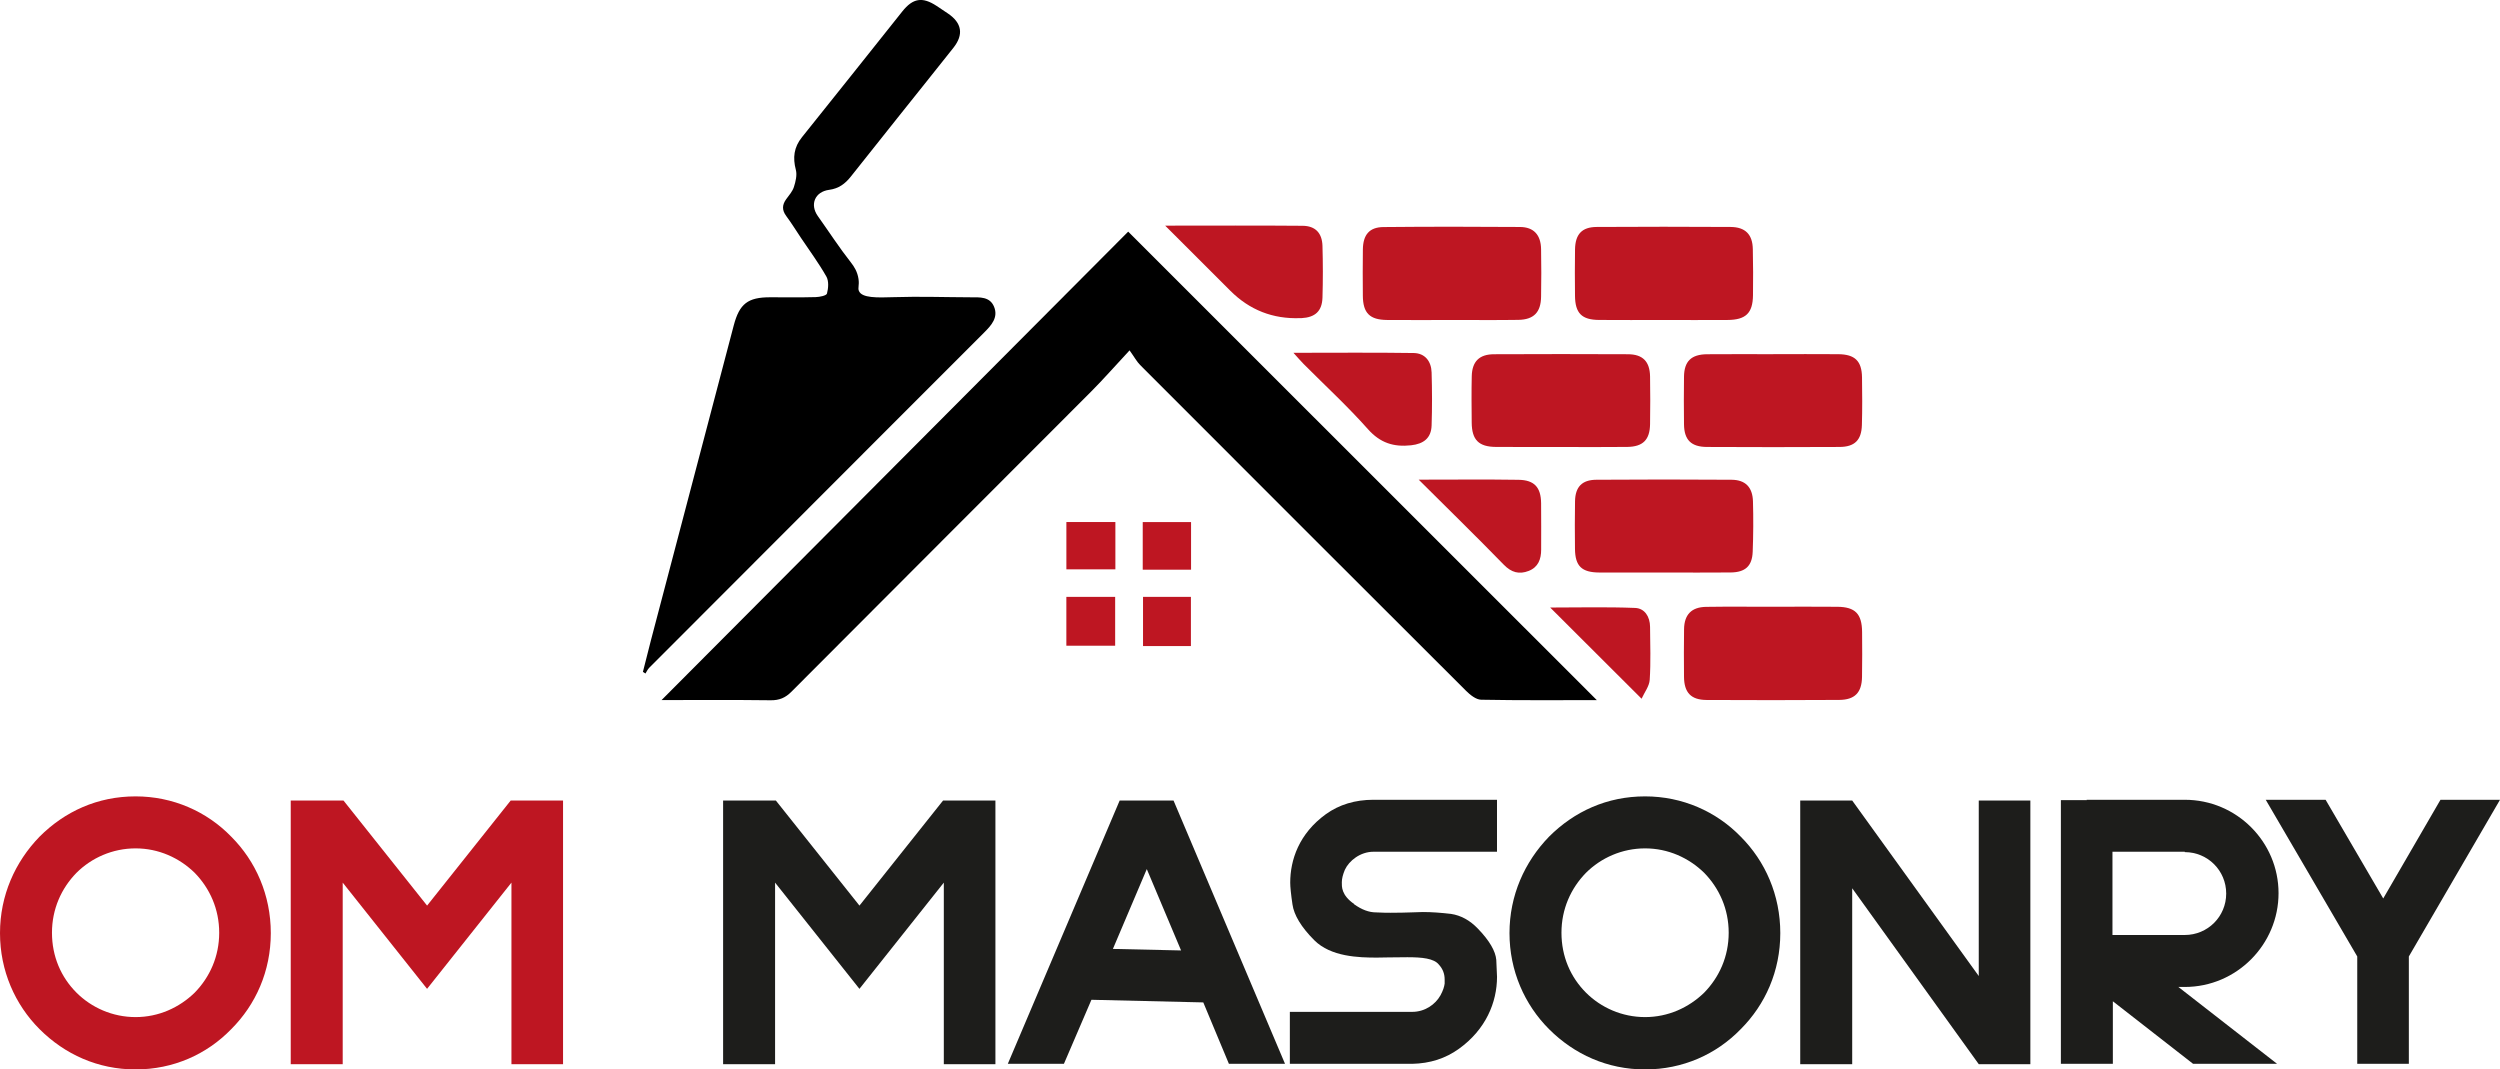
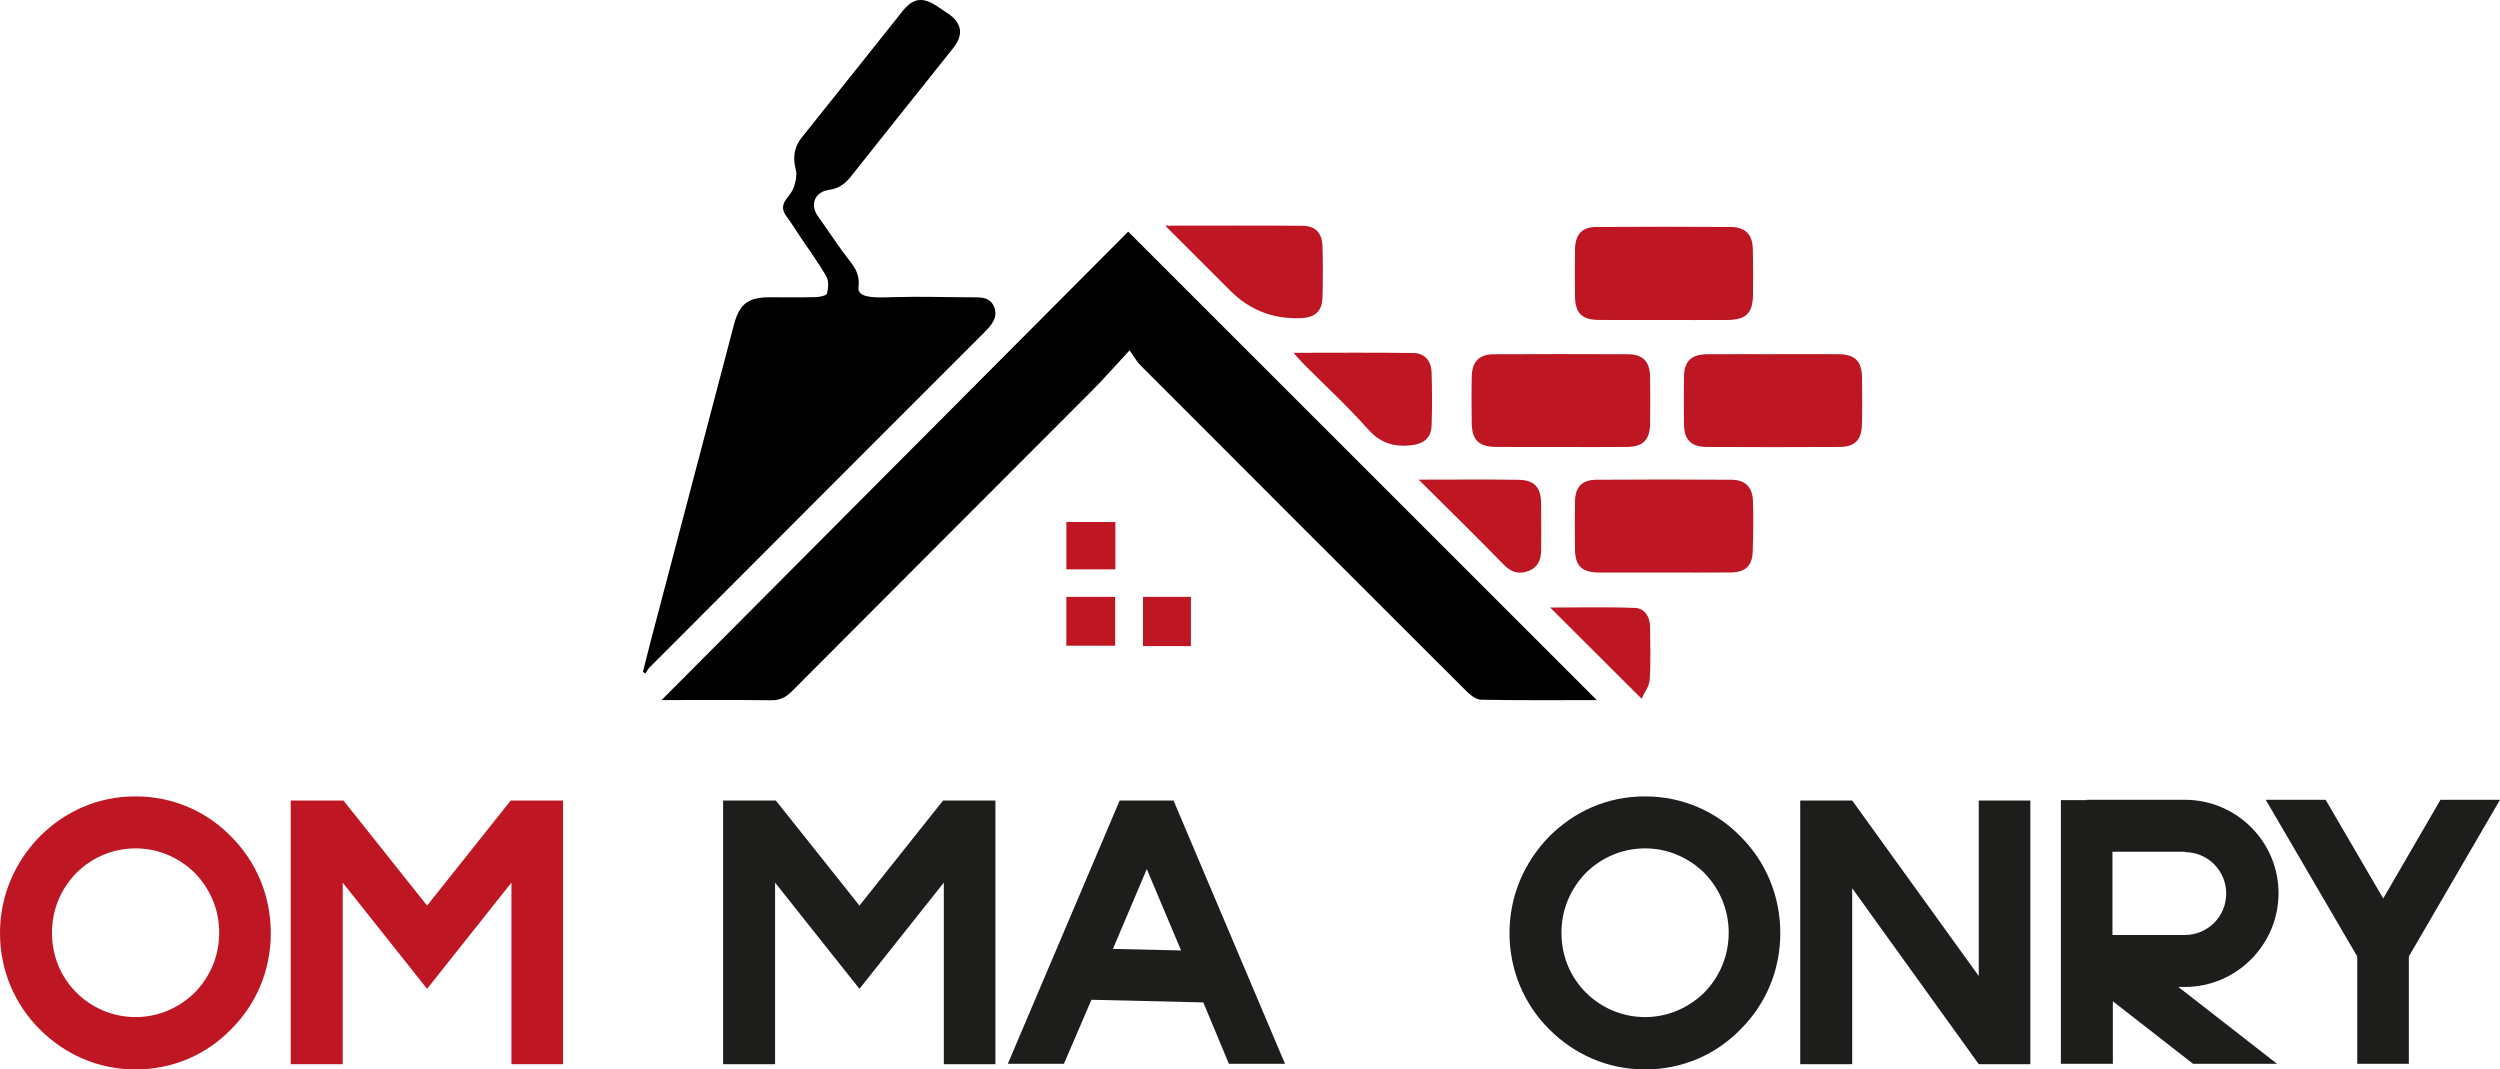
<svg xmlns="http://www.w3.org/2000/svg" id="Capa_1" data-name="Capa 1" viewBox="0 0 1008.22 431.3">
  <defs>
    <style>
      .cls-1, .cls-2, .cls-3 {
        stroke-width: 0px;
      }

      .cls-2 {
        fill: #be1622;
      }

      .cls-3 {
        fill: #1d1d1b;
      }
    </style>
  </defs>
  <g>
    <path class="cls-2" d="m54.68,321.17c15.04,0,28.71,6.08,38.58,16.25,9.87,9.87,15.95,23.54,15.95,38.89s-6.08,28.86-15.95,38.73c-9.87,10.18-23.39,16.25-38.58,16.25s-28.56-6.08-38.73-16.25c-9.87-9.87-15.95-23.54-15.95-38.73s6.08-28.71,15.95-38.89c10.18-10.18,23.39-16.25,38.73-16.25Zm23.85,30.84c-6.23-6.08-14.58-9.87-23.85-9.87s-17.77,3.8-23.85,9.87c-6.08,6.23-9.87,14.58-9.87,24.15s3.65,17.92,9.87,24.15c6.08,6.08,14.58,9.87,23.85,9.87s17.62-3.8,23.85-9.87c6.08-6.23,9.87-14.58,9.87-24.15s-3.8-17.92-9.87-24.15Z" />
    <path class="cls-2" d="m117.25,429.17v-106.33h21.27l33.72,42.38,33.72-42.38h21.11v106.33h-20.81v-73.22l-34.03,42.84-34.02-42.84v73.22h-20.96Z" />
    <path class="cls-3" d="m291.62,429.17v-106.33h21.27l33.72,42.38,33.72-42.38h21.11v106.33h-20.81v-73.22l-34.03,42.84-34.02-42.84v73.22h-20.96Z" />
    <path class="cls-3" d="m406.44,429.02l45.11-106.18h21.72l44.96,106.18h-22.63l-10.33-24.76-45.11-1.06-11.09,25.82h-22.63Zm69.87-45.72l-13.82-32.81-13.67,32.2,27.34.61h.15Z" />
-     <path class="cls-3" d="m546.02,364.62c3.19,2.28,6.08,3.34,8.96,3.34,2.73.15,4.71.15,5.77.15,6.69,0,11.24-.3,13.07-.3,3.64,0,7.44.3,11.39.76,3.95.61,7.59,2.58,10.78,5.92,4.71,4.86,7.14,9.11,7.44,12.61.15,3.65.3,5.92.3,6.84,0,10.33-4.56,21.27-15.34,29.01-5.47,3.95-11.7,5.92-18.84,6.08h-49.37v-20.96h49.37c5.01,0,9.27-2.89,11.39-6.69,1.06-1.97,1.52-3.49,1.67-4.71v-1.67c0-2.28-.76-4.25-2.28-5.92-1.97-2.58-6.84-3.04-12.76-3.04s-10.48.15-12.3.15c-7.29,0-18.53-.3-25.22-6.99-5.32-5.32-8.2-10.18-8.81-14.43-.61-4.1-.91-7.14-.91-8.81,0-9.11,3.49-19.75,14.43-27.65,5.32-3.8,11.7-5.77,19.14-5.77h49.82v20.96h-49.82c-5.32,0-9.87,3.64-11.54,7.29-.76,1.82-1.22,3.49-1.22,5.01,0,1.67-.3,5.16,5.01,8.81h-.15Z" />
    <path class="cls-3" d="m663.44,321.17c15.04,0,28.71,6.08,38.58,16.25,9.87,9.87,15.95,23.54,15.95,38.89s-6.08,28.86-15.95,38.73c-9.87,10.18-23.39,16.25-38.58,16.25s-28.56-6.08-38.73-16.25c-9.87-9.87-15.95-23.54-15.95-38.73s6.08-28.71,15.95-38.89c10.18-10.18,23.39-16.25,38.73-16.25Zm23.85,30.84c-6.23-6.08-14.58-9.87-23.85-9.87s-17.77,3.8-23.85,9.87c-6.08,6.23-9.87,14.58-9.87,24.15s3.65,17.92,9.87,24.15c6.08,6.08,14.58,9.87,23.85,9.87s17.62-3.8,23.85-9.87c6.08-6.23,9.87-14.58,9.87-24.15s-3.8-17.92-9.87-24.15Z" />
    <path class="cls-3" d="m726.01,429.17v-106.33h20.96l51.04,70.78v-70.78h20.81v106.33h-20.81l-51.04-70.94v70.94h-20.96Z" />
    <path class="cls-3" d="m841.44,322.54h39.65c20.96,0,37.82,17.01,37.82,37.67s-16.86,37.82-37.82,37.82h-2.58l39.8,30.99h-33.87l-32.35-25.22v25.22h-20.96v-106.33h10.48l-.15-.15Zm39.65,20.96h-29.16v33.57h29.16c9.27,0,16.71-7.44,16.71-16.71s-7.44-16.71-16.71-16.71v-.15Z" />
    <path class="cls-3" d="m1008.22,322.54l-36.76,63.19v43.29h-20.81v-43.29l-36.91-63.19h24.15l23.24,39.8,23.09-39.8h24Z" />
  </g>
  <g>
    <path class="cls-1" d="m346.42,117.39c1.22,2.81,7.23,2.68,14.11,2.45,10.3-.34,20.6.03,30.9.06,3.65,0,7.76-.34,9.46,3.8,1.77,4.31-1.05,7.45-3.87,10.28-12.43,12.47-24.9,24.9-37.34,37.35-32.63,32.65-65.26,65.31-97.87,97.99-.63.64-1.01,1.52-1.51,2.3-.34-.22-.68-.44-1.02-.66,1.08-4.27,2.13-8.55,3.25-12.81,11.12-42.3,22.26-84.61,33.38-126.91,2.3-8.73,5.69-11.36,14.67-11.35,6.13,0,12.26.1,18.38-.07,1.6-.04,4.33-.59,4.55-1.44.57-2.15.79-5.03-.23-6.83-3.07-5.42-6.81-10.47-10.29-15.67-1.96-2.92-3.8-5.93-5.9-8.75-1.76-2.36-1.7-4.48-.04-6.78,1.14-1.58,2.55-3.13,3.12-4.93.7-2.19,1.34-4.8.79-6.91-1.29-4.93-.81-9.1,2.46-13.17,13.56-16.86,26.98-33.83,40.47-50.73,4.3-5.39,8.1-5.97,13.81-2.24,1.53,1,3.04,2.02,4.55,3.04,5.68,3.83,6.48,8.51,2.25,13.86-7.28,9.2-14.63,18.34-21.94,27.51-6.5,8.15-12.99,16.31-19.47,24.48-2.26,2.85-4.85,4.79-8.71,5.3-5.79.77-7.85,5.96-4.56,10.58,4.46,6.26,8.64,12.74,13.39,18.77,1.25,1.59,2.6,3.69,3.02,6.61.38,2.61-.37,3.6.17,4.84Z" />
    <path class="cls-1" d="m643.99,282.35c-15.29,0-30.99.14-46.67-.16-2.06-.04-4.43-1.95-6.07-3.58-43.87-43.75-87.67-87.57-131.45-131.41-1.36-1.37-2.3-3.16-4.26-5.9-5.92,6.36-10.6,11.72-15.62,16.74-40.23,40.32-80.54,80.56-120.73,120.91-2.46,2.47-4.89,3.5-8.39,3.46-14.97-.19-29.95-.08-44-.08,62.7-62.95,125.73-126.21,188.18-188.91,62.6,62.58,125.76,125.72,189,188.94Z" />
    <path class="cls-2" d="m670.51,129.05c-8.55,0-17.11.05-25.66-.02-6.98-.06-9.61-2.73-9.67-9.75-.06-6.24-.1-12.48.01-18.71.11-6.12,2.77-9,8.73-9.04,18-.11,36-.11,53.99,0,5.98.04,8.87,3.03,8.98,8.91.13,6.24.17,12.48.07,18.71-.11,7.16-2.92,9.84-10.26,9.89-8.73.06-17.46.01-26.2.01Z" />
    <path class="cls-2" d="m715.15,142.82c8.73,0,17.47-.05,26.2.02,6.71.05,9.49,2.75,9.58,9.34.09,6.42.14,12.84-.05,19.25-.18,6.08-2.92,8.79-9.02,8.82-17.82.1-35.64.09-53.46,0-6.41-.03-9.18-2.86-9.26-9.1-.08-6.42-.09-12.84,0-19.25.08-6.2,2.92-8.98,9.29-9.04,8.91-.08,17.82-.02,26.73-.02v-.02Z" />
    <path class="cls-2" d="m671.23,230.9c-8.73,0-17.47.03-26.2-.01-7.15-.03-9.79-2.57-9.86-9.52-.07-6.42-.1-12.84.02-19.25.11-5.74,2.79-8.6,8.57-8.64,18.18-.13,36.36-.13,54.54,0,5.61.04,8.49,3,8.65,8.73.19,6.77.15,13.55-.11,20.32-.22,5.77-2.99,8.27-8.87,8.34-8.91.09-17.82.02-26.73.02v.02Z" />
-     <path class="cls-2" d="m715.33,244.69c8.56,0,17.12-.07,25.68.02,7.2.07,9.88,2.85,9.95,10.16.05,6.06.08,12.13-.03,18.19-.12,6.27-2.91,9.17-9.22,9.21-17.83.11-35.67.12-53.5.02-6.29-.04-9.01-3.01-9.07-9.32-.05-6.42-.08-12.84.02-19.26.09-5.84,3-8.88,8.89-8.97,9.09-.14,18.19-.04,27.29-.04Z" />
-     <path class="cls-2" d="m585.59,129.05c-8.74,0-17.48.07-26.22-.01-7-.07-9.69-2.8-9.75-9.74-.05-6.24-.08-12.49.01-18.74.09-5.89,2.62-8.93,8.27-8.99,18.37-.18,36.75-.17,55.12-.03,5.54.04,8.37,3.21,8.48,8.88.13,6.42.11,12.85,0,19.27-.09,6.25-2.93,9.21-9.17,9.31-8.92.14-17.84.04-26.76.04Z" />
    <path class="cls-2" d="m629.49,180.26c-8.74,0-17.48.04-26.22-.02-6.91-.05-9.68-2.83-9.75-9.77-.06-6.24-.12-12.49.02-18.73.13-5.96,3.03-8.86,8.98-8.88,18.01-.08,36.03-.09,54.04,0,5.96.03,8.78,2.93,8.89,8.95.11,6.42.1,12.84,0,19.27-.1,6.3-2.86,9.08-9.22,9.16-8.92.11-17.83.03-26.75.03Z" />
    <path class="cls-2" d="m469.87,91c19.53,0,37.5-.1,55.47.06,5.14.05,7.85,2.92,8,8.12.2,6.94.21,13.9,0,20.85-.17,5.46-2.95,7.97-8.45,8.27-.18,0-.36,0-.53,0q-16.54.61-28.19-11.05c-8.41-8.41-16.83-16.82-26.28-26.26Z" />
    <path class="cls-2" d="m521.62,142.28c16.9,0,32.71-.15,48.51.09,4.56.07,7.09,3.35,7.22,7.83.21,7.13.24,14.28,0,21.41-.17,5.03-3.17,7.41-8.27,7.97-6.98.76-12.43-.9-17.41-6.51-8.16-9.2-17.26-17.56-25.94-26.29-1.19-1.19-2.27-2.48-4.11-4.51Z" />
    <path class="cls-2" d="m572.13,193.44c14.63,0,27.46-.14,40.28.06,6.38.1,9.01,3.02,9.1,9.39.09,6.25,0,12.5.02,18.75.01,3.88-1.2,7.12-5.04,8.61-3.83,1.49-6.96.64-10.03-2.51-10.92-11.22-22.12-22.15-34.32-34.3Z" />
    <path class="cls-2" d="m662.03,281.79c-12.81-12.78-24.73-24.67-36.86-36.78,11.36,0,22.81-.29,34.23.16,3.91.15,6.02,3.56,6.05,7.63.06,7.12.32,14.27-.14,21.36-.17,2.59-2.13,5.07-3.28,7.63Z" />
    <path class="cls-2" d="m430.05,260.41v-19.7h19.68v19.7h-19.68Z" />
    <path class="cls-2" d="m480.28,260.55h-19.31v-19.84h19.31v19.84Z" />
    <path class="cls-2" d="m430.06,229.61v-19.08h19.76v19.08h-19.76Z" />
-     <path class="cls-2" d="m480.34,210.55v19.2h-19.49v-19.2h19.49Z" />
  </g>
</svg>